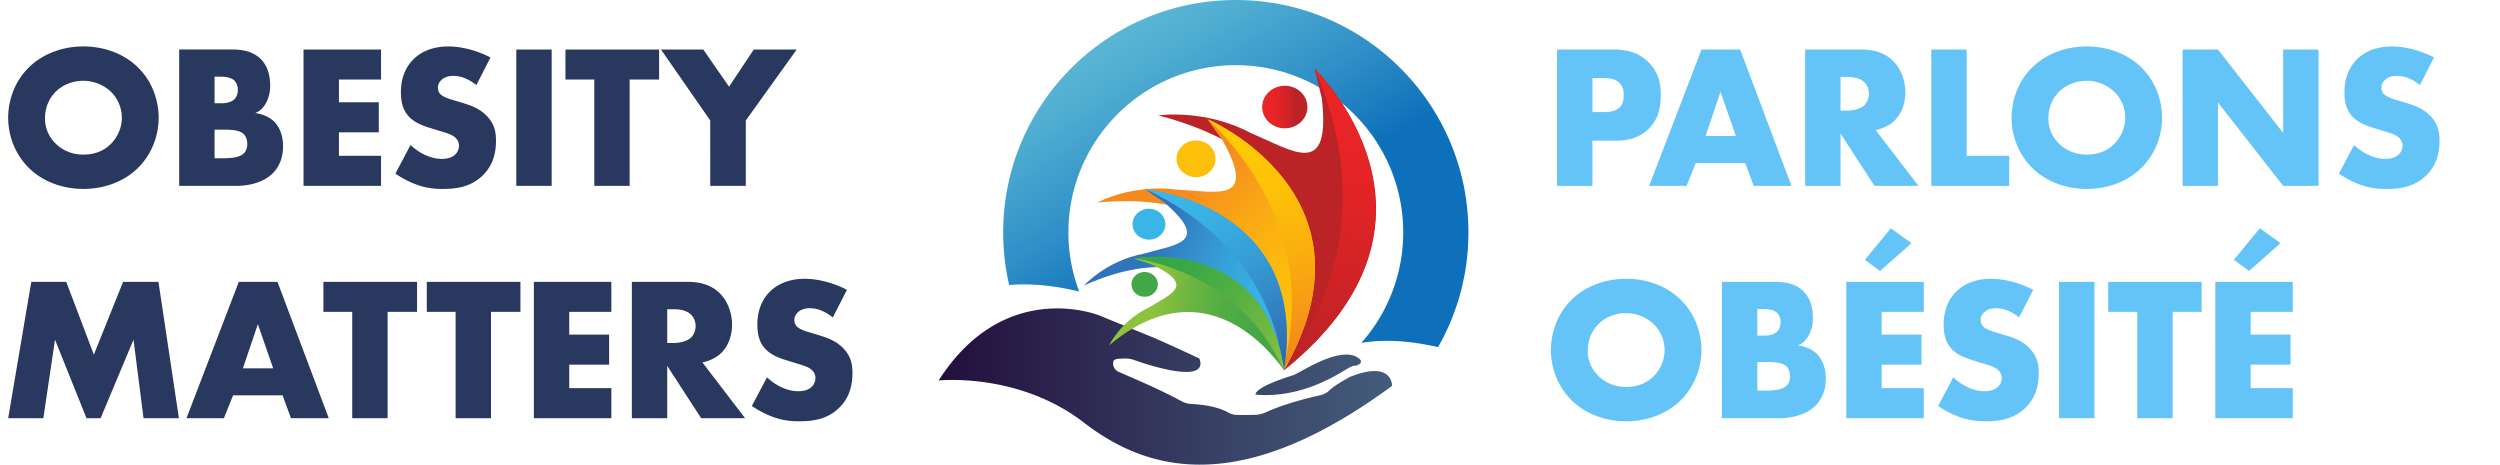
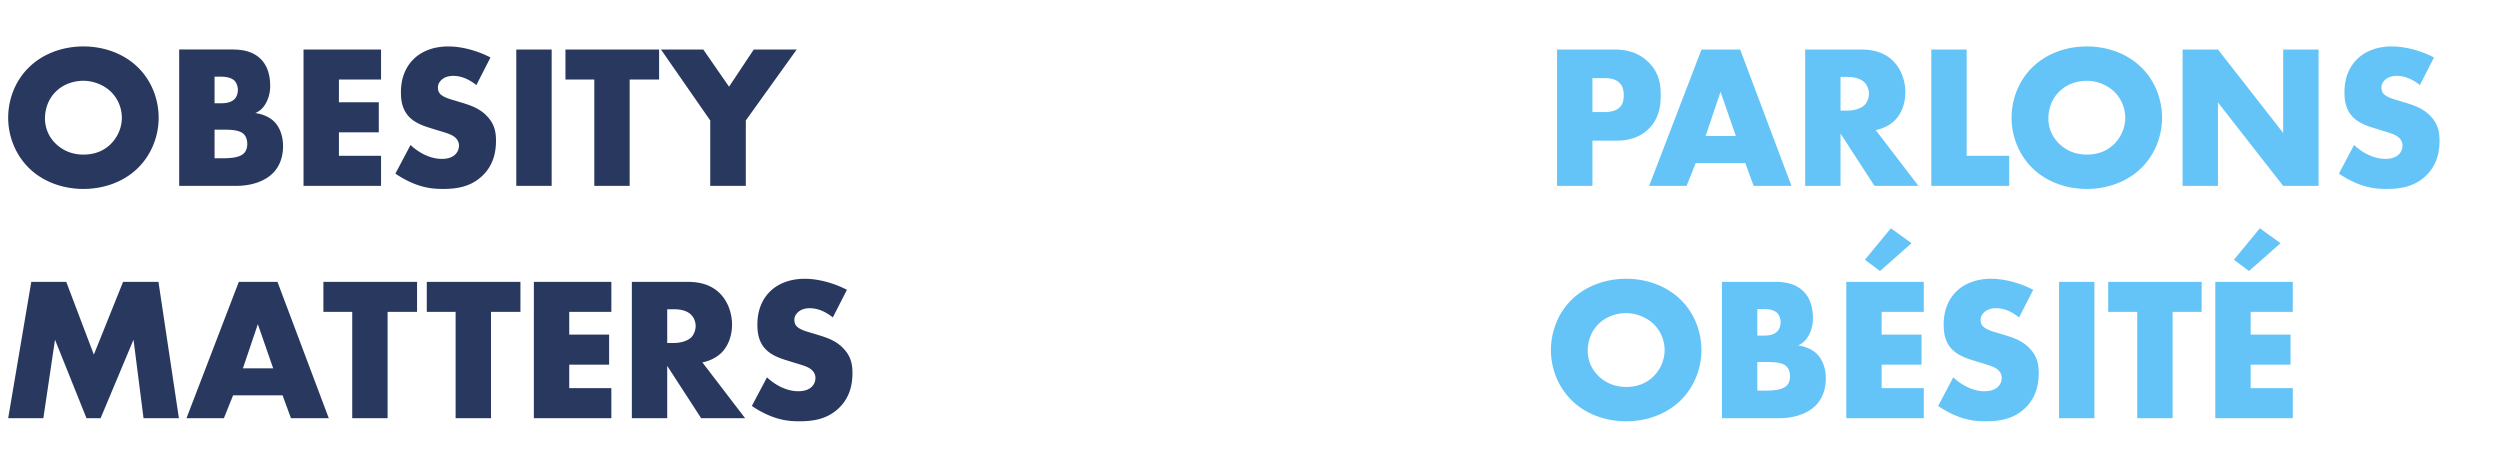
<svg xmlns="http://www.w3.org/2000/svg" width="269" height="50" viewBox="0 0 269 50" fill="none">
  <path d="M17.072 12.674c0-1.958-.748-4.026-2.31-5.5-1.496-1.43-3.608-2.178-5.786-2.178-2.178 0-4.29.748-5.786 2.178-1.562 1.474-2.31 3.542-2.31 5.5 0 1.936.748 3.982 2.31 5.478 1.496 1.43 3.608 2.178 5.786 2.178 2.178 0 4.29-.748 5.786-2.178 1.562-1.496 2.31-3.542 2.31-5.478zM8.976 8.692c1.012 0 2.134.396 2.948 1.166a3.96 3.96 0 011.188 2.816c0 1.122-.506 2.134-1.188 2.816-.682.682-1.65 1.144-2.948 1.144-1.276 0-2.266-.484-2.97-1.166A3.73 3.73 0 014.84 12.74c0-1.034.374-2.112 1.166-2.882.792-.792 1.914-1.166 2.97-1.166zM25.396 20c1.805 0 3.19-.572 3.983-1.386.55-.55 1.078-1.496 1.078-2.882 0-1.166-.396-2.112-.99-2.684-.462-.44-1.232-.792-2.002-.88.55-.242.88-.572 1.188-1.144a3.803 3.803 0 00.418-1.804c0-1.298-.396-2.2-.902-2.75-.902-.99-2.156-1.144-3.212-1.144H19.28V20h6.116zm-2.31-11.748h.705c.748 0 1.21.198 1.452.44.22.242.352.616.352.99 0 .33-.11.726-.352.968-.396.418-1.056.462-1.452.462h-.704v-2.86zm0 5.698h.793c.946 0 1.892.022 2.354.484.22.22.374.594.374 1.056 0 .418-.132.748-.308.946-.418.484-1.298.594-2.354.594h-.858v-3.08zM41 5.326h-8.34V20H41v-3.234h-4.532v-2.53h4.29v-3.234h-4.29V8.56H41V5.326zm1.545 13.354a10.245 10.245 0 002.222 1.166c1.078.396 1.958.484 2.882.484 1.562 0 3.08-.242 4.334-1.496 1.056-1.056 1.386-2.354 1.386-3.696 0-1.012-.198-1.826-.946-2.618-.77-.836-1.738-1.166-2.662-1.452l-1.166-.352c-.902-.264-1.166-.528-1.276-.66-.154-.198-.198-.396-.198-.66 0-.33.154-.572.374-.792.374-.352.88-.44 1.254-.44.506 0 1.364.088 2.508.99l1.518-2.97c-1.386-.726-3.08-1.188-4.532-1.188-1.782 0-3.014.638-3.762 1.386-.638.638-1.342 1.738-1.342 3.542 0 .748.088 1.782.836 2.596.594.66 1.496.99 2.112 1.188l.99.308c.946.286 1.518.44 1.892.77.308.264.418.594.418.88 0 .374-.154.704-.374.924-.242.264-.704.506-1.474.506-1.32 0-2.552-.726-3.366-1.496l-1.628 3.08zM55.553 5.326V20h3.806V5.326h-3.806zM70.919 8.56V5.326H60.843V8.56h3.102V20h3.806V8.56h3.168zM76.421 20h3.828v-7.04l5.478-7.634h-4.62L78.445 9.33l-2.772-4.004H71.12l5.302 7.634V20zM4.664 45l1.254-8.448L9.306 45h1.518l3.542-8.448L15.444 45h3.806l-2.2-14.674h-3.806l-3.146 7.832-2.97-7.832H3.366L.88 45h3.784zm26.643 0h4.07l-5.522-14.674h-4.158L20.065 45h4.026l.99-2.464h5.324L31.307 45zm-5.17-5.368l1.606-4.752 1.65 4.752h-3.256zm18.737-6.072v-3.234H34.798v3.234H37.9V45h3.806V33.56h3.168zm11.124 0v-3.234H45.922v3.234h3.102V45h3.806V33.56h3.168zm9.783-3.234h-8.338V45h8.338v-3.234H61.25v-2.53h4.29v-3.234h-4.29V33.56h4.532v-3.234zm2.206 0V45h3.806v-5.632L75.445 45h4.73l-4.598-6.006c.682-.132 1.452-.462 2.024-1.012.726-.704 1.166-1.804 1.166-3.058 0-1.166-.418-2.442-1.254-3.3-1.078-1.122-2.486-1.298-3.586-1.298h-5.94zm3.806 2.948h.726c.836 0 1.474.22 1.826.572.33.308.506.792.506 1.232 0 .462-.198.946-.484 1.232-.462.44-1.276.594-1.848.594h-.726v-3.63zM80.9 43.68a10.245 10.245 0 002.222 1.166c1.078.396 1.958.484 2.882.484 1.562 0 3.08-.242 4.334-1.496 1.056-1.056 1.386-2.354 1.386-3.696 0-1.012-.198-1.826-.946-2.618-.77-.836-1.738-1.166-2.662-1.452l-1.166-.352c-.902-.264-1.166-.528-1.276-.66-.154-.198-.198-.396-.198-.66 0-.33.154-.572.374-.792.374-.352.88-.44 1.254-.44.506 0 1.364.088 2.508.99l1.518-2.97c-1.386-.726-3.08-1.188-4.532-1.188-1.782 0-3.014.638-3.762 1.386-.638.638-1.342 1.738-1.342 3.542 0 .748.088 1.782.836 2.596.594.66 1.496.99 2.112 1.188l.99.308c.946.286 1.518.44 1.892.77.308.264.418.594.418.88 0 .374-.154.704-.374.924-.242.264-.704.506-1.474.506-1.32 0-2.552-.726-3.366-1.496L80.9 43.68z" fill="#28385F" />
  <g clip-path="url(#clip0_3263_229)">
    <path d="M132.973 0c-13.822 0-25.03 11.193-25.03 25.003a24.939 24.939 0 00.647 5.67c1.756-.16 4.277-.096 7.535.7a17.87 17.87 0 01-1.164-6.37c0-9.92 8.08-17.992 18.012-17.992 9.931 0 18.013 8.068 18.013 17.992a17.897 17.897 0 01-4.509 11.893c1.659-.285 4.417-.428 8.26.456a24.832 24.832 0 003.265-12.349C158.002 11.193 146.796 0 132.973 0z" fill="url(#paint0_linear_3263_229)" />
    <path d="M118.294 33.946l5.961 2.44s1.903.827 4.801 2.19c.993 2.71-4.926.913-7.015.162a2.74 2.74 0 00-.944-.16c-1.061.01-1.273.068-1.32.413a.986.986 0 00.601 1.025c2.117.934 4.196 1.777 6.76 3.157.338.18.713.283 1.096.3 2.122.103 3.366.59 3.903.902.276.163.589.255.909.268.541.02 1.326.011 1.966-.006a3.25 3.25 0 001.285-.31c1.856-.86 4.447-1.507 5.774-1.805a2.064 2.064 0 001.004-.548c.26-.257.855-.691 2.171-1.415 4.63-1.859 4.541.96 4.541.96-15.895 11.696-25.858 9.491-32.969 4.098C109.708 40.004 101 40.94 101 40.94c7.125-11.157 17.294-6.994 17.294-6.994zm26.894 5.606c.757-.395.587-.037 1.121-.405a.29.29 0 00.088-.092.29.29 0 00.029-.248.298.298 0 00-.066-.11c-1.758-1.76-6.211 1.26-7.146 1.654-4.445 1.38-4.111 2.111-4.111 2.111 5.228.447 9.226-2.464 10.085-2.911z" fill="url(#paint1_linear_3263_229)" />
    <path d="M138.245 13.807c1.344 0 2.434-1.025 2.434-2.29 0-1.265-1.09-2.29-2.434-2.29-1.345 0-2.435 1.025-2.435 2.29 0 1.265 1.09 2.29 2.435 2.29z" fill="url(#paint2_linear_3263_229)" />
-     <path d="M124.639 12.416s5.058-.738 9.995 1.926c4.515 1.87 8.61 4.986 7.587-3.797l-.783-3.173s16.893 16.229-3.275 32.457c-.097-.182 11.293-20.94-13.524-27.413z" fill="url(#paint3_linear_3263_229)" />
    <path d="M138.162 39.829c.016-.102.047-.2.091-.294 9.197-12.754 6.331-25.042 3.181-32.163 1.422 1.438 15.934 17.003-3.272 32.457z" fill="url(#paint4_linear_3263_229)" />
    <path d="M118.052 21.798s3.823-2.075 8.678-1.38c4.249.182 8.573 1.485 4.841-5.276l-1.679-2.322s19.119 8.051 8.274 27.01c-.141-.119 1.98-20.101-20.114-18.032z" fill="url(#paint5_linear_3263_229)" />
    <path d="M128.694 19.064c1.16 0 2.1-.885 2.1-1.976s-.94-1.976-2.1-1.976c-1.159 0-2.099.885-2.099 1.976s.94 1.976 2.099 1.976z" fill="url(#paint6_linear_3263_229)" />
    <path d="M138.162 39.829a5.685 5.685 0 010-.463c3.175-12.95-3.278-21.732-8.167-26.534 1.616.74 18.495 8.944 8.167 26.997z" fill="url(#paint7_linear_3263_229)" />
    <path d="M116.631 30.724s2.396-2.674 6.45-3.432c3.42-1.004 7.241-1.135 2.229-5.485l-2.038-1.386s17.706 1.469 14.89 19.408c-.145-.056-4.662-16.703-21.531-9.105z" fill="url(#paint8_linear_3263_229)" />
-     <path d="M123.626 25.787c.977 0 1.768-.745 1.768-1.663 0-.92-.791-1.664-1.768-1.664-.976 0-1.767.745-1.767 1.663 0 .92.791 1.664 1.767 1.664z" fill="url(#paint9_linear_3263_229)" />
-     <path d="M138.163 39.83c-.008 0-.022-.026-.061-.135-1.429-11.112-9.409-16.809-14.742-19.293 1.507.15 17.485 2.344 14.803 19.427z" fill="url(#paint10_linear_3263_229)" />
    <path d="M119.335 37.167s1.213-2.569 4.16-4.01c2.4-1.495 5.318-2.403.413-4.702l-1.902-.638s14.056-2.424 16.156 12.013c-.125-.014-7.619-12.085-18.827-2.663z" fill="url(#paint11_linear_3263_229)" />
    <path d="M123.161 31.935c.785 0 1.421-.599 1.421-1.337s-.636-1.337-1.421-1.337c-.784 0-1.42.599-1.42 1.337s.636 1.337 1.42 1.337z" fill="url(#paint12_linear_3263_229)" />
-     <path d="M138.162 39.829a1.407 1.407 0 01-.117-.148c-3.75-8.273-11.268-11.107-15.976-11.898 1.198-.203 14.094-1.703 16.093 12.046z" fill="url(#paint13_linear_3263_229)" />
  </g>
  <path d="M173.744 15.138h-2.398V20h-3.806V5.326h6.072c1.276 0 2.596.242 3.718 1.32 1.144 1.1 1.364 2.332 1.364 3.564 0 1.166-.154 2.53-1.298 3.652-1.144 1.122-2.508 1.276-3.652 1.276zm-2.398-6.732v3.652h1.276c.396 0 1.144-.044 1.606-.462.462-.396.484-.99.484-1.342 0-.396-.044-.924-.44-1.32-.44-.462-1.144-.528-1.628-.528h-1.298zM188.692 20l-.902-2.464h-5.324l-.99 2.464h-4.026l5.632-14.674h4.158L192.762 20h-4.07zm-5.17-5.368h3.256l-1.65-4.752-1.606 4.752zm10.713-9.306h5.94c1.1 0 2.508.176 3.586 1.298.836.858 1.254 2.134 1.254 3.3 0 1.254-.44 2.354-1.166 3.058-.572.55-1.342.88-2.024 1.012L206.423 20h-4.73l-3.652-5.632V20h-3.806V5.326zm3.806 2.948v3.63h.726c.572 0 1.386-.154 1.848-.594.286-.286.484-.77.484-1.232 0-.44-.176-.924-.506-1.232-.352-.352-.99-.572-1.826-.572h-.726zm9.767-2.948h3.806v11.44h4.576V20h-8.382V5.326zm24.829 7.348c0 1.936-.748 3.982-2.31 5.478-1.496 1.43-3.608 2.178-5.786 2.178-2.178 0-4.29-.748-5.786-2.178-1.562-1.496-2.31-3.542-2.31-5.478 0-1.958.748-4.026 2.31-5.5 1.496-1.43 3.608-2.178 5.786-2.178 2.178 0 4.29.748 5.786 2.178 1.562 1.474 2.31 3.542 2.31 5.5zm-8.096-3.982c-1.056 0-2.178.374-2.97 1.166-.792.77-1.166 1.848-1.166 2.882 0 1.298.616 2.2 1.166 2.728.704.682 1.694 1.166 2.97 1.166 1.298 0 2.266-.462 2.948-1.144.682-.682 1.188-1.694 1.188-2.816a3.96 3.96 0 00-1.188-2.816 4.393 4.393 0 00-2.948-1.166zM238.652 20h-3.806V5.326h3.806l7.018 8.976V5.326h3.806V20h-3.806l-7.018-8.976V20zm13.017-1.32l1.628-3.08c.814.77 2.046 1.496 3.366 1.496.77 0 1.232-.242 1.474-.506.22-.22.374-.55.374-.924 0-.286-.11-.616-.418-.88-.374-.33-.946-.484-1.892-.77l-.99-.308c-.616-.198-1.518-.528-2.112-1.188-.748-.814-.836-1.848-.836-2.596 0-1.804.704-2.904 1.342-3.542.748-.748 1.98-1.386 3.762-1.386 1.452 0 3.146.462 4.532 1.188l-1.518 2.97c-1.144-.902-2.002-.99-2.508-.99-.374 0-.88.088-1.254.44-.22.22-.374.462-.374.792 0 .264.044.462.198.66.11.132.374.396 1.276.66l1.166.352c.924.286 1.892.616 2.662 1.452.748.792.946 1.606.946 2.618 0 1.342-.33 2.64-1.386 3.696-1.254 1.254-2.772 1.496-4.334 1.496-.924 0-1.804-.088-2.882-.484a10.245 10.245 0 01-2.222-1.166zm-68.597 18.994c0 1.936-.748 3.982-2.31 5.478-1.496 1.43-3.608 2.178-5.786 2.178-2.178 0-4.29-.748-5.786-2.178-1.562-1.496-2.31-3.542-2.31-5.478 0-1.958.748-4.026 2.31-5.5 1.496-1.43 3.608-2.178 5.786-2.178 2.178 0 4.29.748 5.786 2.178 1.562 1.474 2.31 3.542 2.31 5.5zm-8.096-3.982c-1.056 0-2.178.374-2.97 1.166-.792.77-1.166 1.848-1.166 2.882 0 1.298.616 2.2 1.166 2.728.704.682 1.694 1.166 2.97 1.166 1.298 0 2.266-.462 2.948-1.144.682-.682 1.188-1.694 1.188-2.816a3.96 3.96 0 00-1.188-2.816 4.393 4.393 0 00-2.948-1.166zM191.397 45h-6.116V30.326h5.676c1.056 0 2.31.154 3.212 1.144.506.55.902 1.452.902 2.75 0 .638-.11 1.188-.418 1.804-.308.572-.638.902-1.188 1.144.77.088 1.54.44 2.002.88.594.572.99 1.518.99 2.684 0 1.386-.528 2.332-1.078 2.882-.792.814-2.178 1.386-3.982 1.386zm-2.31-11.748v2.86h.704c.396 0 1.056-.044 1.452-.462.242-.242.352-.638.352-.968 0-.374-.132-.748-.352-.99-.242-.242-.704-.44-1.452-.44h-.704zm0 5.698v3.08h.858c1.056 0 1.936-.11 2.354-.594.176-.198.308-.528.308-.946 0-.462-.154-.836-.374-1.056-.462-.462-1.408-.484-2.354-.484h-.792zm17.912-8.624v3.234h-4.532v2.442h4.29v3.234h-4.29v2.53h4.532V45h-8.338V30.326h8.338zm-3.542-5.764l2.222 1.606-3.388 2.992-1.628-1.21 2.794-3.388zm5.087 19.118l1.628-3.08c.814.77 2.046 1.496 3.366 1.496.77 0 1.232-.242 1.474-.506.22-.22.374-.55.374-.924 0-.286-.11-.616-.418-.88-.374-.33-.946-.484-1.892-.77l-.99-.308c-.616-.198-1.518-.528-2.112-1.188-.748-.814-.836-1.848-.836-2.596 0-1.804.704-2.904 1.342-3.542.748-.748 1.98-1.386 3.762-1.386 1.452 0 3.146.462 4.532 1.188l-1.518 2.97c-1.144-.902-2.002-.99-2.508-.99-.374 0-.88.088-1.254.44-.22.22-.374.462-.374.792 0 .264.044.462.198.66.11.132.374.396 1.276.66l1.166.352c.924.286 1.892.616 2.662 1.452.748.792.946 1.606.946 2.618 0 1.342-.33 2.64-1.386 3.696-1.254 1.254-2.772 1.496-4.334 1.496-.924 0-1.804-.088-2.882-.484a10.245 10.245 0 01-2.222-1.166zm13.009-13.354h3.806V45h-3.806V30.326zm15.344 3.234h-3.124V45h-3.806V33.56h-3.124v-3.234h10.054v3.234zm9.806-3.234v3.234h-4.532v2.442h4.29v3.234h-4.29v2.53h4.532V45h-8.338V30.326h8.338zm-3.542-5.764l2.222 1.606-3.388 2.992-1.628-1.21 2.794-3.388z" fill="#64C4F7" />
  <defs>
    <linearGradient id="paint0_linear_3263_229" x1="110.951" y1="-12.46" x2="133.447" y2="24.66" gradientUnits="userSpaceOnUse">
      <stop offset=".15" stop-color="#6CC7DC" />
      <stop offset=".3" stop-color="#65C0D9" />
      <stop offset=".52" stop-color="#51AED2" />
      <stop offset=".77" stop-color="#3090C7" />
      <stop offset="1" stop-color="#0E70BB" />
    </linearGradient>
    <linearGradient id="paint1_linear_3263_229" x1="101" y1="41.593" x2="149.787" y2="41.593" gradientUnits="userSpaceOnUse">
      <stop stop-color="#220E3D" />
      <stop offset=".64" stop-color="#394367" />
      <stop offset="1" stop-color="#435C7B" />
    </linearGradient>
    <linearGradient id="paint2_linear_3263_229" x1="135.81" y1="11.517" x2="140.678" y2="11.517" gradientUnits="userSpaceOnUse">
      <stop offset=".1" stop-color="#EB2426" />
      <stop offset=".27" stop-color="#E62426" />
      <stop offset=".48" stop-color="#D82426" />
      <stop offset=".69" stop-color="#C12326" />
      <stop offset=".74" stop-color="#BB2326" />
    </linearGradient>
    <linearGradient id="paint3_linear_3263_229" x1="11405.1" y1="12943" x2="6152.15" y2="3825.41" gradientUnits="userSpaceOnUse">
      <stop offset=".1" stop-color="#EB2426" />
      <stop offset=".27" stop-color="#E62426" />
      <stop offset=".48" stop-color="#D82426" />
      <stop offset=".69" stop-color="#C12326" />
      <stop offset=".74" stop-color="#BB2326" />
    </linearGradient>
    <linearGradient id="paint4_linear_3263_229" x1="145.228" y1="11.453" x2="141.773" y2="39.381" gradientUnits="userSpaceOnUse">
      <stop stop-color="#EB2426" />
      <stop offset=".27" stop-color="#E42426" />
      <stop offset=".67" stop-color="#D02326" />
      <stop offset="1" stop-color="#BB2326" />
    </linearGradient>
    <linearGradient id="paint5_linear_3263_229" x1="142.242" y1="35.226" x2="123.004" y2="15.106" gradientUnits="userSpaceOnUse">
      <stop offset=".1" stop-color="#FDC00A" />
      <stop offset=".26" stop-color="#FCBB0C" />
      <stop offset=".46" stop-color="#FAAD12" />
      <stop offset=".66" stop-color="#F7961B" />
      <stop offset=".74" stop-color="#F58B1F" />
    </linearGradient>
    <linearGradient id="paint6_linear_3263_229" x1="1408.65" y1="569.151" x2="1600.18" y2="569.151" gradientUnits="userSpaceOnUse">
      <stop offset=".1" stop-color="#FDC00A" />
      <stop offset=".26" stop-color="#FCBB0C" />
      <stop offset=".46" stop-color="#FAAD12" />
      <stop offset=".66" stop-color="#F7961B" />
      <stop offset=".74" stop-color="#F58B1F" />
    </linearGradient>
    <linearGradient id="paint7_linear_3263_229" x1="134.486" y1="14.898" x2="140.406" y2="38.476" gradientUnits="userSpaceOnUse">
      <stop stop-color="#FFCA04" />
      <stop offset=".22" stop-color="#FEC307" />
      <stop offset=".54" stop-color="#FAAF0E" />
      <stop offset=".92" stop-color="#F48E1A" />
      <stop offset="1" stop-color="#F3871D" />
    </linearGradient>
    <linearGradient id="paint8_linear_3263_229" x1="140.097" y1="34.664" x2="118.457" y2="24.064" gradientUnits="userSpaceOnUse">
      <stop offset=".1" stop-color="#39B5E7" />
      <stop offset=".25" stop-color="#38B0E4" />
      <stop offset=".42" stop-color="#36A2DA" />
      <stop offset=".6" stop-color="#338BC9" />
      <stop offset=".74" stop-color="#3075BA" />
    </linearGradient>
    <linearGradient id="paint9_linear_3263_229" x1="1046.46" y1="458.472" x2="1179.95" y2="458.472" gradientUnits="userSpaceOnUse">
      <stop offset=".1" stop-color="#39B5E7" />
      <stop offset=".25" stop-color="#38B0E4" />
      <stop offset=".42" stop-color="#36A2DA" />
      <stop offset=".6" stop-color="#338BC9" />
      <stop offset=".74" stop-color="#3075BA" />
    </linearGradient>
    <linearGradient id="paint10_linear_3263_229" x1="127.484" y1="20.656" x2="139.316" y2="38.028" gradientUnits="userSpaceOnUse">
      <stop stop-color="#3AB7EA" />
      <stop offset=".19" stop-color="#39B0E5" />
      <stop offset=".48" stop-color="#369CD6" />
      <stop offset=".82" stop-color="#327BBF" />
      <stop offset="1" stop-color="#2F68B1" />
    </linearGradient>
    <linearGradient id="paint11_linear_3263_229" x1="138.614" y1="35.284" x2="119.283" y2="31.815" gradientUnits="userSpaceOnUse">
      <stop offset=".1" stop-color="#43A747" />
      <stop offset=".24" stop-color="#48A946" />
      <stop offset=".4" stop-color="#56AE44" />
      <stop offset=".57" stop-color="#6DB641" />
      <stop offset=".74" stop-color="#8DC23D" />
    </linearGradient>
    <linearGradient id="paint12_linear_3263_229" x1="815.423" y1="383.472" x2="900.198" y2="383.472" gradientUnits="userSpaceOnUse">
      <stop offset=".1" stop-color="#43A747" />
      <stop offset=".24" stop-color="#48A946" />
      <stop offset=".4" stop-color="#56AE44" />
      <stop offset=".57" stop-color="#6DB641" />
      <stop offset=".74" stop-color="#8DC23D" />
    </linearGradient>
    <linearGradient id="paint13_linear_3263_229" x1="125.4" y1="27.236" x2="138.702" y2="38.331" gradientUnits="userSpaceOnUse">
      <stop stop-color="#35A646" />
      <stop offset=".19" stop-color="#3CA845" />
      <stop offset=".46" stop-color="#50AF43" />
      <stop offset=".8" stop-color="#71B940" />
      <stop offset="1" stop-color="#88C03E" />
    </linearGradient>
    <clipPath id="clip0_3263_229">
-       <path fill="#fff" transform="translate(101)" d="M0 0h57v50H0z" />
-     </clipPath>
+       </clipPath>
  </defs>
</svg>